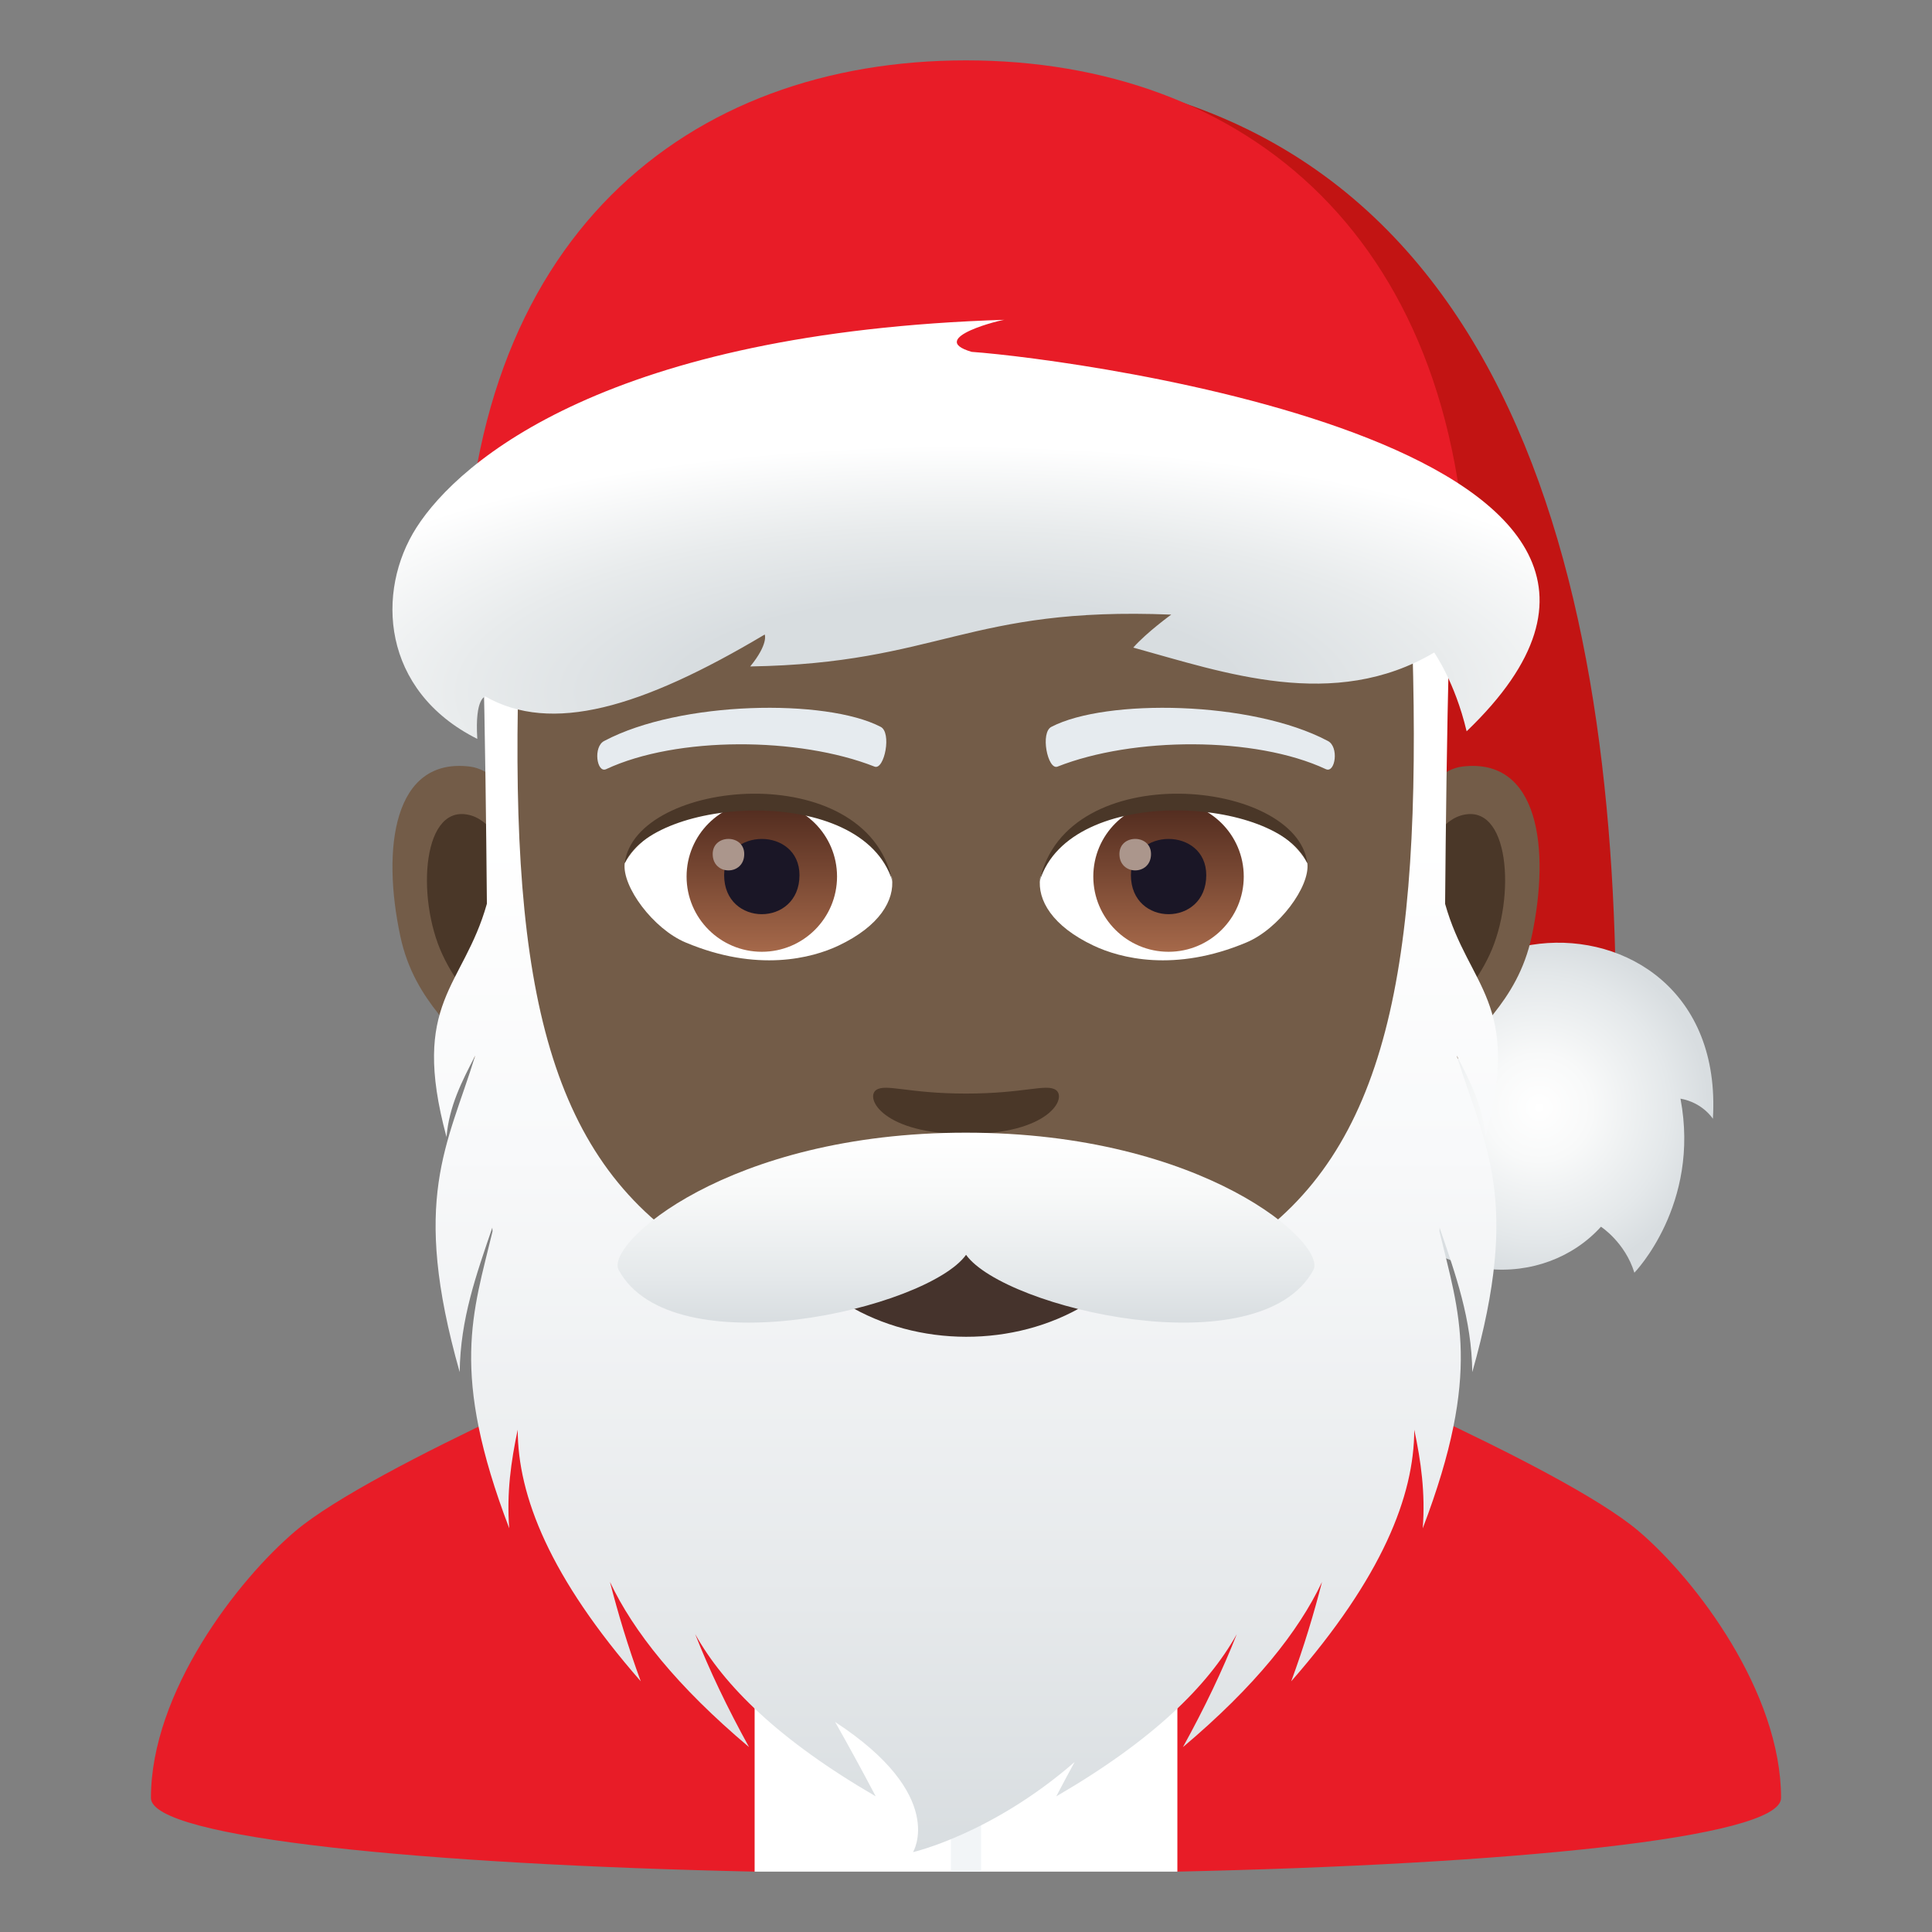
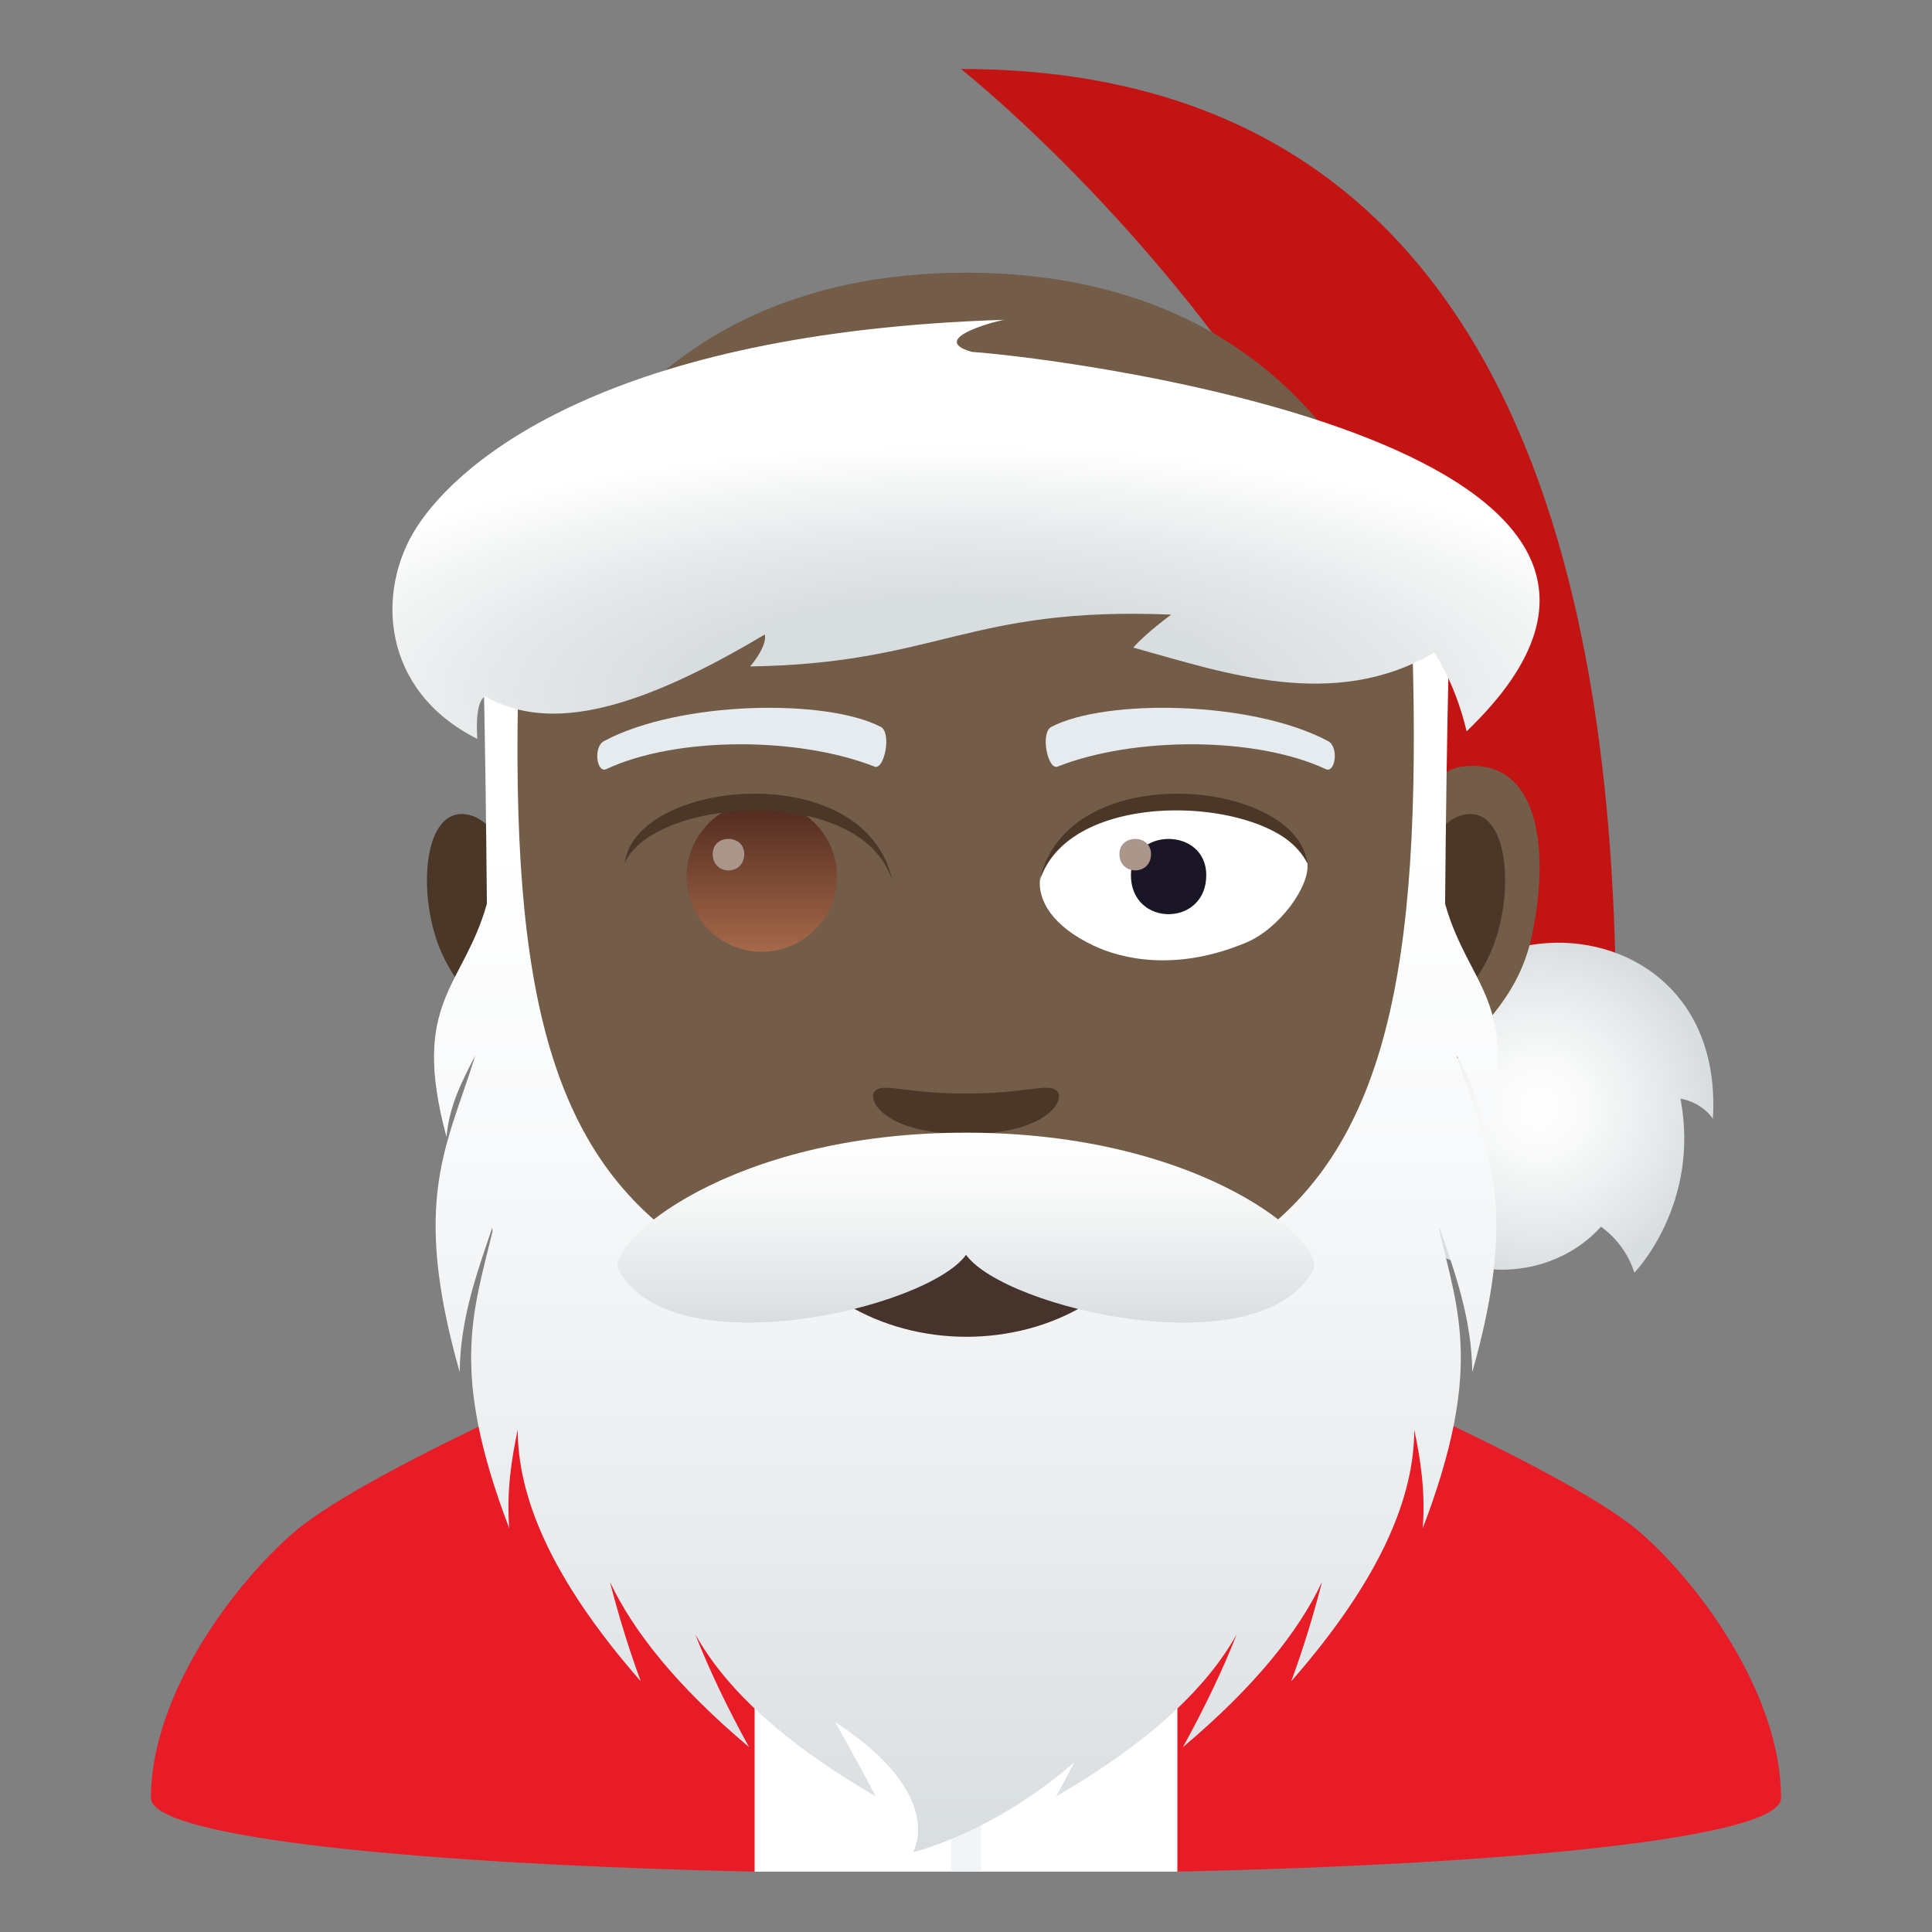
<svg xmlns="http://www.w3.org/2000/svg" xmlns:ns1="http://ns.adobe.com/AdobeSVGViewerExtensions/3.0/" version="1.1" id="Layer_1" x="0px" y="0px" width="64px" height="64px" viewBox="0 0 64 64" enable-background="new 0 0 64 64" xml:space="preserve">
  <rect x="0" y="0" width="64" height="64" fill="#808080" stroke="none" />
  <path fill="#E81C27" d="M9.786,50.718c2.564-2.168,11.954-6.123,11.954-6.123h20.494c0,0,9.467,3.936,12.041,6.12  C56.187,52.337,59,56.062,59,59.56c0,1.343-9.196,2.206-20,2.44c0,0-6.403-3.994-14.008,0C14.192,61.766,5,60.902,5,59.56  C5,56.06,7.868,52.339,9.786,50.718z" />
  <rect x="24.998" y="50.861" fill="#FFFFFF" width="14.004" height="11.139" />
  <rect x="31.5" y="50.861" fill="#F2F5F7" width="1" height="11.139" />
  <path fill="#C21413" d="M31.832,2.285c0,0,18.01,14.184,16.492,32.545l5.209-1.025C53.533,18.754,49.771,2.285,31.832,2.285z" />
  <radialGradient id="SVGID_1_" cx="106.984" cy="-116.694" r="5.621" gradientTransform="matrix(1 0 0 -1 -56 -80)" gradientUnits="userSpaceOnUse">
    <stop offset="0" style="stop-color:#FFFFFF" />
    <stop offset="0.314" style="stop-color:#F8F9F9" />
    <stop offset="0.773" style="stop-color:#E4E8EA" />
    <stop offset="1" style="stop-color:#D8DDE0" />
    <ns1:midPointStop offset="0" style="stop-color:#FFFFFF" />
    <ns1:midPointStop offset="0.5" style="stop-color:#FFFFFF" />
    <ns1:midPointStop offset="0.314" style="stop-color:#F8F9F9" />
    <ns1:midPointStop offset="0.5" style="stop-color:#F8F9F9" />
    <ns1:midPointStop offset="0.773" style="stop-color:#E4E8EA" />
    <ns1:midPointStop offset="0.5" style="stop-color:#E4E8EA" />
    <ns1:midPointStop offset="1" style="stop-color:#D8DDE0" />
  </radialGradient>
  <path fill="url(#SVGID_1_)" d="M47,38.662c-2.828-9.121,10.248-10.076,9.742-1.6c0,0-0.332-0.535-1.074-0.668  c0.666,3.516-1.527,5.766-1.527,5.766c-0.311-1.01-1.107-1.523-1.107-1.523c-1.848,2.045-5.602,2.107-7.82-1.287  C46.711,39.051,47,38.662,47,38.662z" />
  <path id="Path_545_" fill="#735C48" d="M48.441,25.393c-2.545,0.307-4.383,8.814-2.781,11.061c0.225,0.313,1.535,0.814,2.508-1.168  c0.539-1.098,2.092-2.014,2.574-4.277C51.359,28.107,50.975,25.086,48.441,25.393z" />
-   <path id="Path_544_" fill="#735C48" d="M15.561,25.393c2.545,0.307,4.383,8.814,2.781,11.061c-0.225,0.313-1.535,0.814-2.51-1.168  c-0.537-1.098-2.092-2.014-2.572-4.277C12.641,28.107,13.027,25.086,15.561,25.393z" />
  <path id="Path_543_" fill="#4A3728" d="M48.373,27.021c-0.664,0.209-1.389,1.221-1.781,2.898c2.32-0.498,1.74,3.361-0.277,3.434  c0.02,0.389,0.045,0.787,0.094,1.207c0.971-1.408,1.959-0.844,2.938-2.939C50.227,29.732,50.018,26.508,48.373,27.021z" />
  <path id="Path_542_" fill="#4A3728" d="M17.41,29.916c-0.395-1.676-1.117-2.686-1.781-2.895c-1.643-0.514-1.855,2.711-0.973,4.6  c0.979,2.096,1.967,1.531,2.939,2.939c0.047-0.42,0.074-0.82,0.09-1.209C15.689,33.258,15.117,29.445,17.41,29.916z" />
  <path id="Path_541_" fill="#735C48" d="M32,9.033c-11.027,0-16.34,8.328-15.676,19.908c0.133,2.33,1.582,9.93,2.947,12.656  c1.398,2.789,6.074,7.09,8.938,7.98c1.811,0.561,5.773,0.561,7.582,0c2.865-0.891,7.543-5.191,8.939-7.98  c1.369-2.727,2.814-10.324,2.945-12.656C48.344,17.361,43.031,9.033,32,9.033z" />
  <path id="Path_540_" fill="#E6EBEF" d="M43.982,24.543c-2.521-1.336-7.348-1.4-9.146-0.469c-0.387,0.178-0.131,1.441,0.193,1.322  c2.504-0.99,6.547-1.012,8.893,0.084C44.234,25.623,44.365,24.729,43.982,24.543z" />
  <path id="Path_539_" fill="#E6EBEF" d="M20.02,24.543c2.521-1.336,7.346-1.4,9.146-0.469c0.385,0.178,0.131,1.441-0.193,1.322  c-2.51-0.99-6.547-1.012-8.895,0.084C19.768,25.623,19.639,24.729,20.02,24.543z" />
-   <path id="Path_538_" fill="#FFFFFF" d="M29.547,29.084c0.094,0.73-0.402,1.594-1.773,2.242c-0.871,0.412-2.686,0.896-5.066-0.107  c-1.066-0.449-2.107-1.848-2.014-2.623C21.984,26.166,28.338,25.811,29.547,29.084z" />
  <linearGradient id="Oval_1_" gradientUnits="userSpaceOnUse" x1="-424.582" y1="477.466" x2="-424.582" y2="478.225" gradientTransform="matrix(6.57 0 0 -6.57 2814.78 3168.528)">
    <stop offset="0" style="stop-color:#A6694A" />
    <stop offset="1" style="stop-color:#4F2A1E" />
    <ns1:midPointStop offset="0" style="stop-color:#A6694A" />
    <ns1:midPointStop offset="0.5" style="stop-color:#A6694A" />
    <ns1:midPointStop offset="1" style="stop-color:#4F2A1E" />
  </linearGradient>
  <circle id="Oval_91_" fill="url(#Oval_1_)" cx="25.236" cy="29.037" r="2.492" />
-   <path id="Path_537_" fill="#1A1626" d="M23.988,28.99c0,1.725,2.496,1.725,2.496,0C26.484,27.391,23.988,27.391,23.988,28.99z" />
  <path id="Path_536_" fill="#AB968C" d="M23.609,28.291c0,0.723,1.045,0.723,1.045,0C24.654,27.623,23.609,27.623,23.609,28.291z" />
  <path id="Path_535_" fill="#4A3728" d="M29.559,29.18c-1.014-3.25-7.926-2.77-8.865-0.584C21.041,25.797,28.695,25.057,29.559,29.18  z" />
  <path id="Path_534_" fill="#FFFFFF" d="M34.455,29.084c-0.094,0.73,0.4,1.594,1.773,2.242c0.871,0.412,2.684,0.896,5.064-0.107  c1.07-0.449,2.109-1.848,2.016-2.623C42.018,26.166,35.662,25.811,34.455,29.084z" />
  <linearGradient id="Oval_2_" gradientUnits="userSpaceOnUse" x1="-425.23" y1="477.466" x2="-425.23" y2="478.225" gradientTransform="matrix(6.57 0 0 -6.57 2832.511 3168.528)">
    <stop offset="0" style="stop-color:#A6694A" />
    <stop offset="1" style="stop-color:#4F2A1E" />
    <ns1:midPointStop offset="0" style="stop-color:#A6694A" />
    <ns1:midPointStop offset="0.5" style="stop-color:#A6694A" />
    <ns1:midPointStop offset="1" style="stop-color:#4F2A1E" />
  </linearGradient>
-   <circle id="Oval_86_" fill="url(#Oval_2_)" cx="38.709" cy="29.037" r="2.492" />
  <path id="Path_533_" fill="#1A1626" d="M37.463,28.99c0,1.725,2.496,1.725,2.496,0C39.959,27.391,37.463,27.391,37.463,28.99z" />
  <path id="Path_532_" fill="#AB968C" d="M37.082,28.291c0,0.723,1.047,0.723,1.047,0C38.129,27.623,37.082,27.623,37.082,28.291z" />
  <path id="Path_531_" fill="#4A3728" d="M34.443,29.18c1.012-3.248,7.92-2.783,8.865-0.584C42.957,25.797,35.307,25.057,34.443,29.18  z" />
  <path id="Path_530_" fill="#4A3728" d="M34.977,36.107c-0.314-0.219-1.053,0.119-2.977,0.119c-1.92,0-2.66-0.338-2.975-0.119  c-0.377,0.266,0.223,1.461,2.975,1.461C34.754,37.568,35.355,36.373,34.977,36.107z" />
  <linearGradient id="SVGID_2_" gradientUnits="userSpaceOnUse" x1="32.001" y1="61.353" x2="32.001" y2="21.426">
    <stop offset="0" style="stop-color:#D8DDE0" />
    <stop offset="0.208" style="stop-color:#E6E9EB" />
    <stop offset="0.581" style="stop-color:#F8F9FA" />
    <stop offset="0.842" style="stop-color:#FFFFFF" />
    <ns1:midPointStop offset="0" style="stop-color:#D8DDE0" />
    <ns1:midPointStop offset="0.37" style="stop-color:#D8DDE0" />
    <ns1:midPointStop offset="0.842" style="stop-color:#FFFFFF" />
  </linearGradient>
  <path fill="url(#SVGID_2_)" d="M49.209,37.664c1.215-4.49-0.555-4.939-1.338-7.723c0.023-2.645,0.057-5.508,0.131-8.516h-1.213  v0.002c0.307,10.658-0.852,16.695-5.611,19.859H22.82c-4.838-3.217-5.977-9.137-5.617-19.859H16c0.072,3.006,0.105,5.867,0.129,8.51  c-0.783,2.787-2.553,3.234-1.338,7.727c0.086-1.023,0.51-1.844,0.953-2.699c-0.92,2.994-2.148,4.736-0.516,10.488  c0.02-1.762,0.551-3.232,1.08-4.785c0.002,0.043,0.006,0.08,0.008,0.121c-0.646,2.699-1.424,4.658,0.553,9.838  c-0.09-1.166,0.059-2.221,0.281-3.266c0.002,2.189,1.061,4.887,4.076,8.334c-0.426-1.158-0.75-2.24-1.02-3.291  c0.775,1.637,2.209,3.449,4.607,5.471c-0.723-1.311-1.313-2.545-1.783-3.74c0.957,1.715,2.785,3.516,5.979,5.371  c-0.451-0.859-0.9-1.678-1.344-2.463c3.73,2.439,2.58,4.311,2.58,4.311s2.613-0.598,5.352-2.984  c-0.201,0.371-0.404,0.748-0.607,1.137c3.193-1.855,5.021-3.656,5.979-5.371c-0.471,1.195-1.061,2.43-1.783,3.74  c2.398-2.021,3.832-3.834,4.607-5.471c-0.27,1.051-0.594,2.133-1.02,3.291c3.016-3.447,4.074-6.145,4.076-8.334  c0.223,1.045,0.371,2.1,0.281,3.266c1.977-5.18,1.197-7.139,0.553-9.84c0.002-0.041,0.004-0.078,0.006-0.119  c0.529,1.553,1.063,3.023,1.082,4.785c1.633-5.752,0.404-7.494-0.516-10.488C48.699,35.82,49.123,36.641,49.209,37.664z" />
  <path fill="#45332C" d="M25.354,40.008c2.168,5.674,11.119,5.725,13.295,0H25.354z" />
  <linearGradient id="SVGID_3_" gradientUnits="userSpaceOnUse" x1="88" y1="-123.814" x2="88" y2="-117.522" gradientTransform="matrix(1 0 0 -1 -56 -80)">
    <stop offset="0" style="stop-color:#D8DDE0" />
    <stop offset="0.227" style="stop-color:#E4E8EA" />
    <stop offset="0.686" style="stop-color:#F8F9F9" />
    <stop offset="1" style="stop-color:#FFFFFF" />
    <ns1:midPointStop offset="0" style="stop-color:#D8DDE0" />
    <ns1:midPointStop offset="0.5" style="stop-color:#D8DDE0" />
    <ns1:midPointStop offset="0.227" style="stop-color:#E4E8EA" />
    <ns1:midPointStop offset="0.5" style="stop-color:#E4E8EA" />
    <ns1:midPointStop offset="0.686" style="stop-color:#F8F9F9" />
    <ns1:midPointStop offset="0.5" style="stop-color:#F8F9F9" />
    <ns1:midPointStop offset="1" style="stop-color:#FFFFFF" />
  </linearGradient>
  <path fill="url(#SVGID_3_)" d="M32,37.521c-7.891-0.002-11.977,3.691-11.504,4.551c1.77,3.252,10.229,1.277,11.506-0.504  c1.279,1.783,9.732,3.754,11.504,0.504C43.977,41.213,39.891,37.521,32,37.521z" />
-   <path fill="#E81C27" d="M32,2c-9.18,0-16.617,5.824-16.617,18.229h33.236C48.619,7.824,41.18,2,32,2z" />
  <radialGradient id="SVGID_4_" cx="77.644" cy="-986.239" r="25.802" gradientTransform="matrix(0.951 0 0 -0.317 -42.178 -289.706)" gradientUnits="userSpaceOnUse">
    <stop offset="0.382" style="stop-color:#D8DDE0" />
    <stop offset="0.668" style="stop-color:#E8EBEC" />
    <stop offset="1" style="stop-color:#FFFFFF" />
    <ns1:midPointStop offset="0.382" style="stop-color:#D8DDE0" />
    <ns1:midPointStop offset="0.5" style="stop-color:#D8DDE0" />
    <ns1:midPointStop offset="0.668" style="stop-color:#E8EBEC" />
    <ns1:midPointStop offset="0.5" style="stop-color:#E8EBEC" />
    <ns1:midPointStop offset="1" style="stop-color:#FFFFFF" />
  </radialGradient>
  <path fill="url(#SVGID_4_)" d="M32.188,11.656c-1.561-0.455,1.088-1.092,1.105-1.063C20.197,11,15.23,15.238,13.799,17.471  c-1.359,2.119-1.168,5.41,2.012,7.006c-0.088-1.393,0.279-1.398,0.266-1.406c2.189,1.248,5.158,0.389,9.254-2.051  c0.006-0.004,0.129,0.313-0.479,1.057c6.266-0.102,7.189-1.992,13.947-1.717c0,0-0.809,0.584-1.258,1.092  c2.99,0.824,6.645,2.131,9.971,0.162c-0.01,0.004,0.678,0.949,1.072,2.611C58.346,14.865,35.605,11.898,32.188,11.656z" />
</svg>